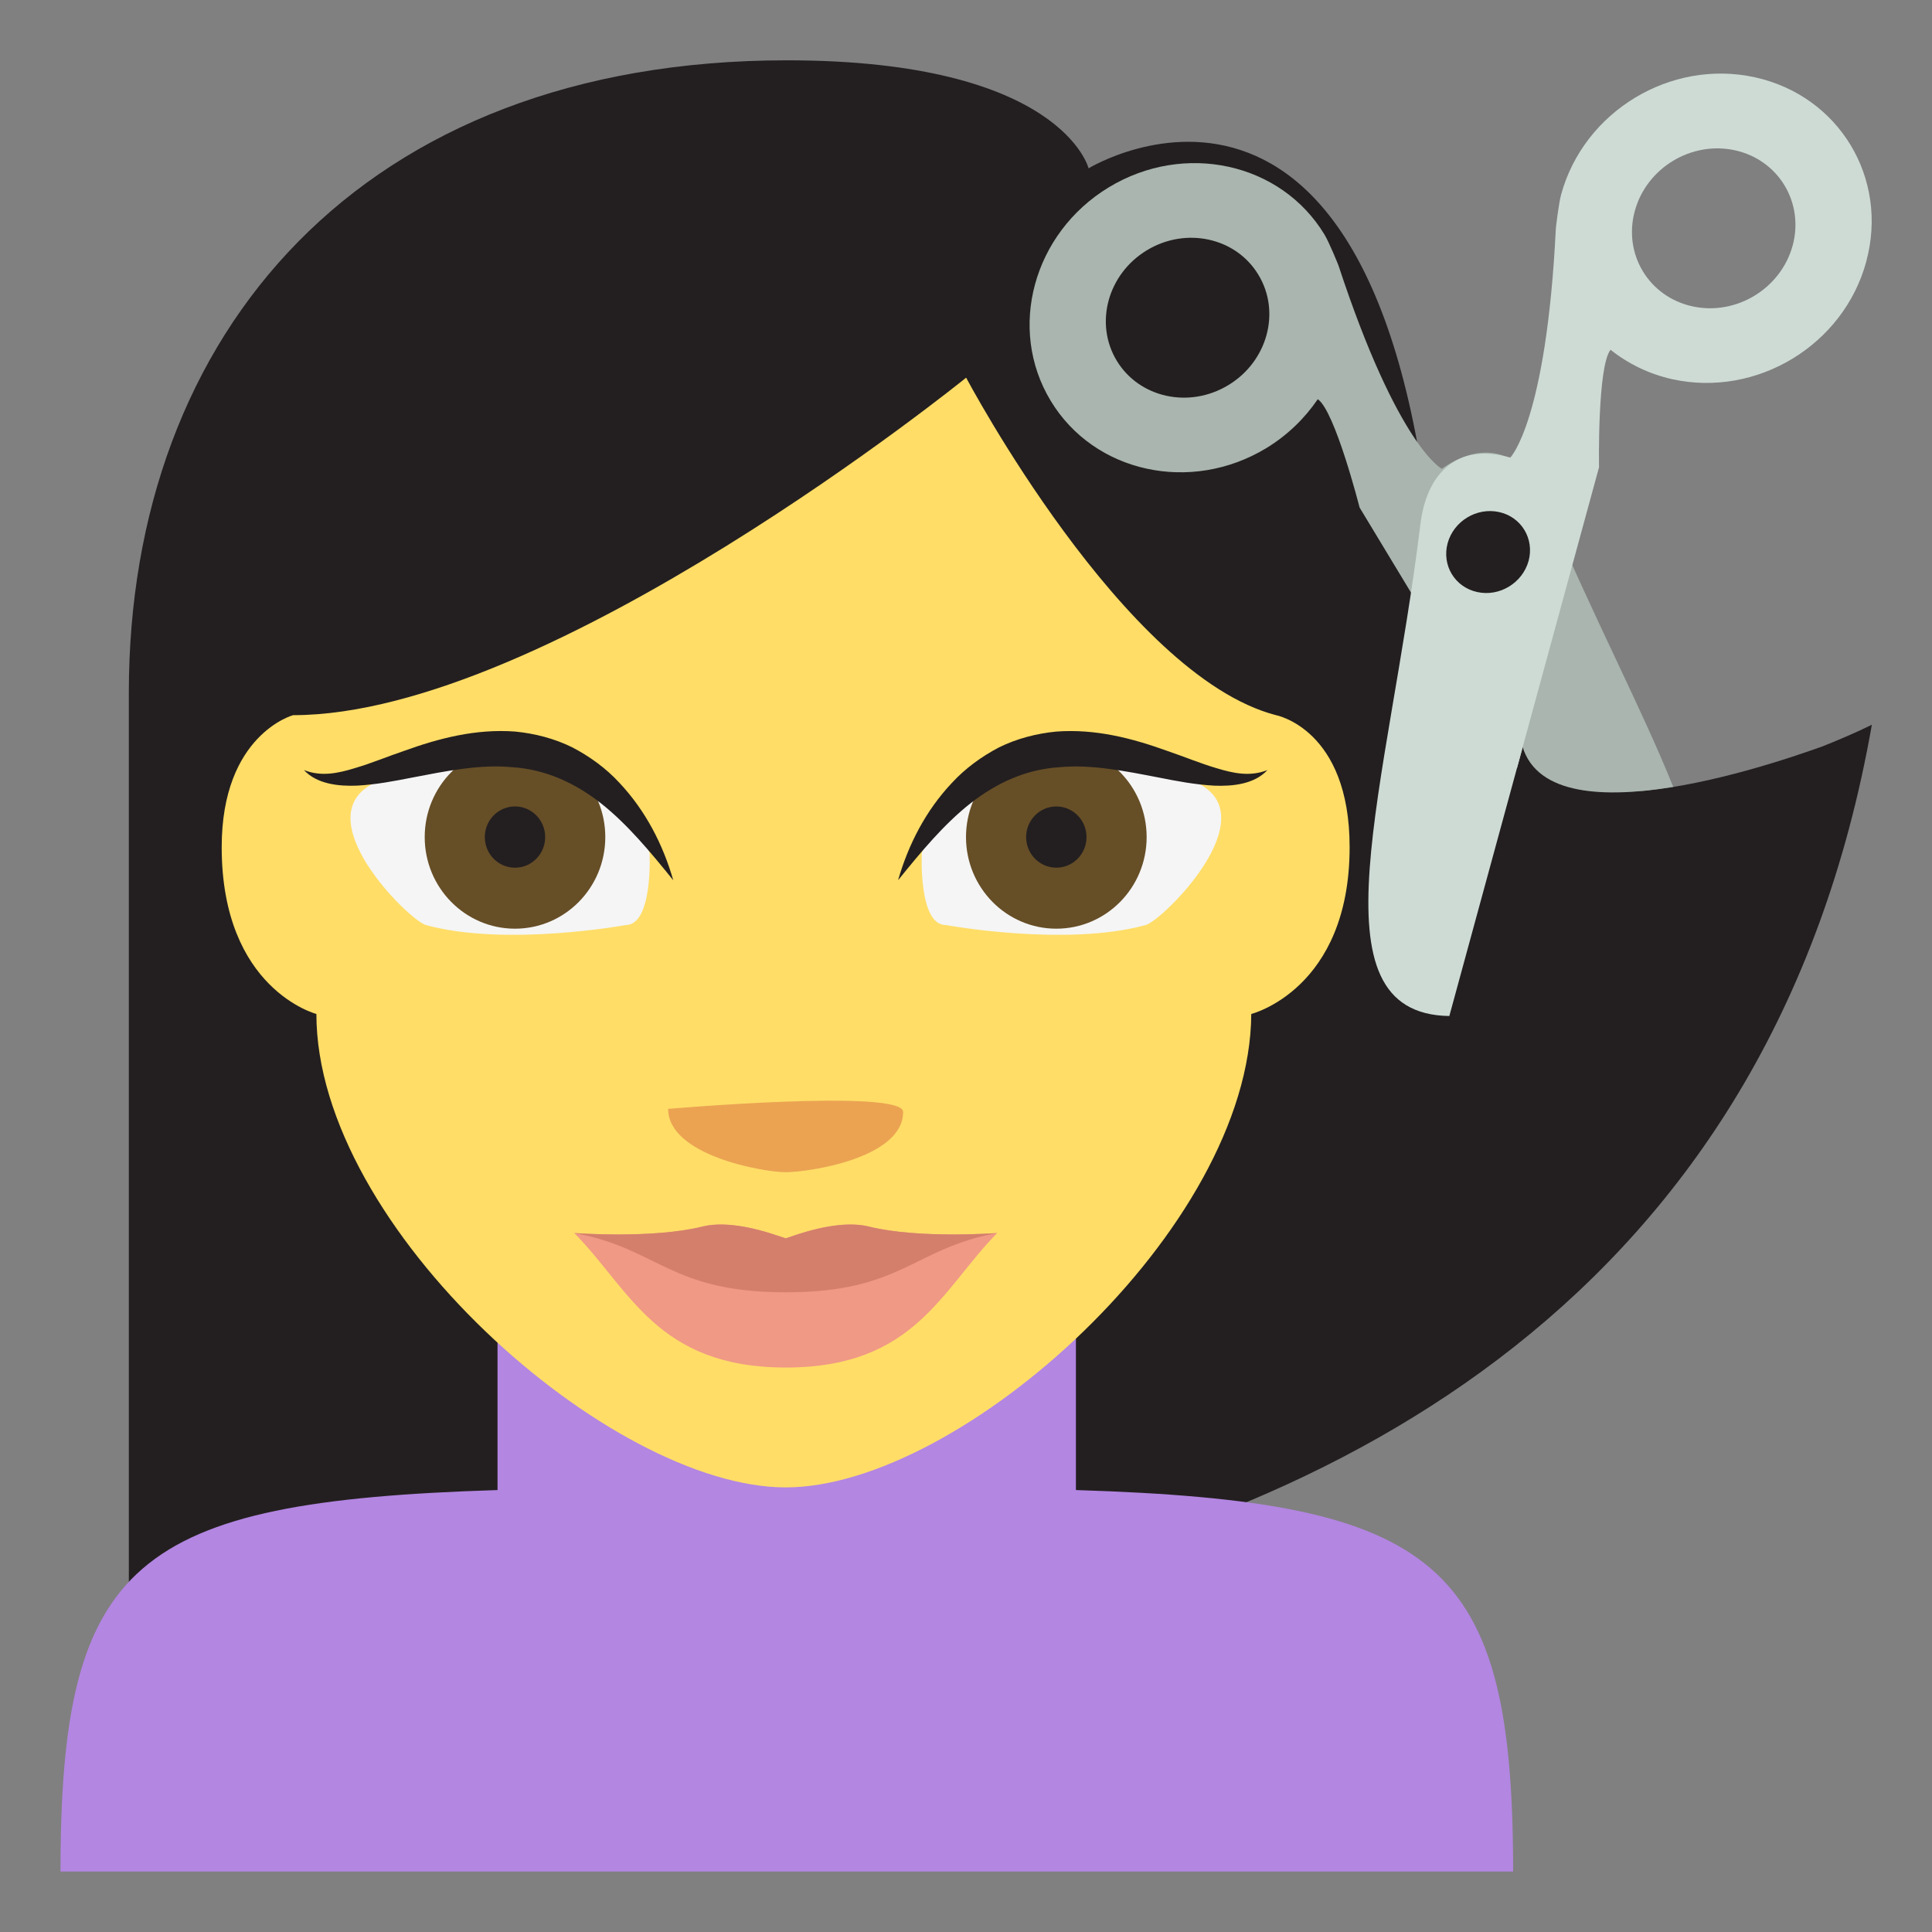
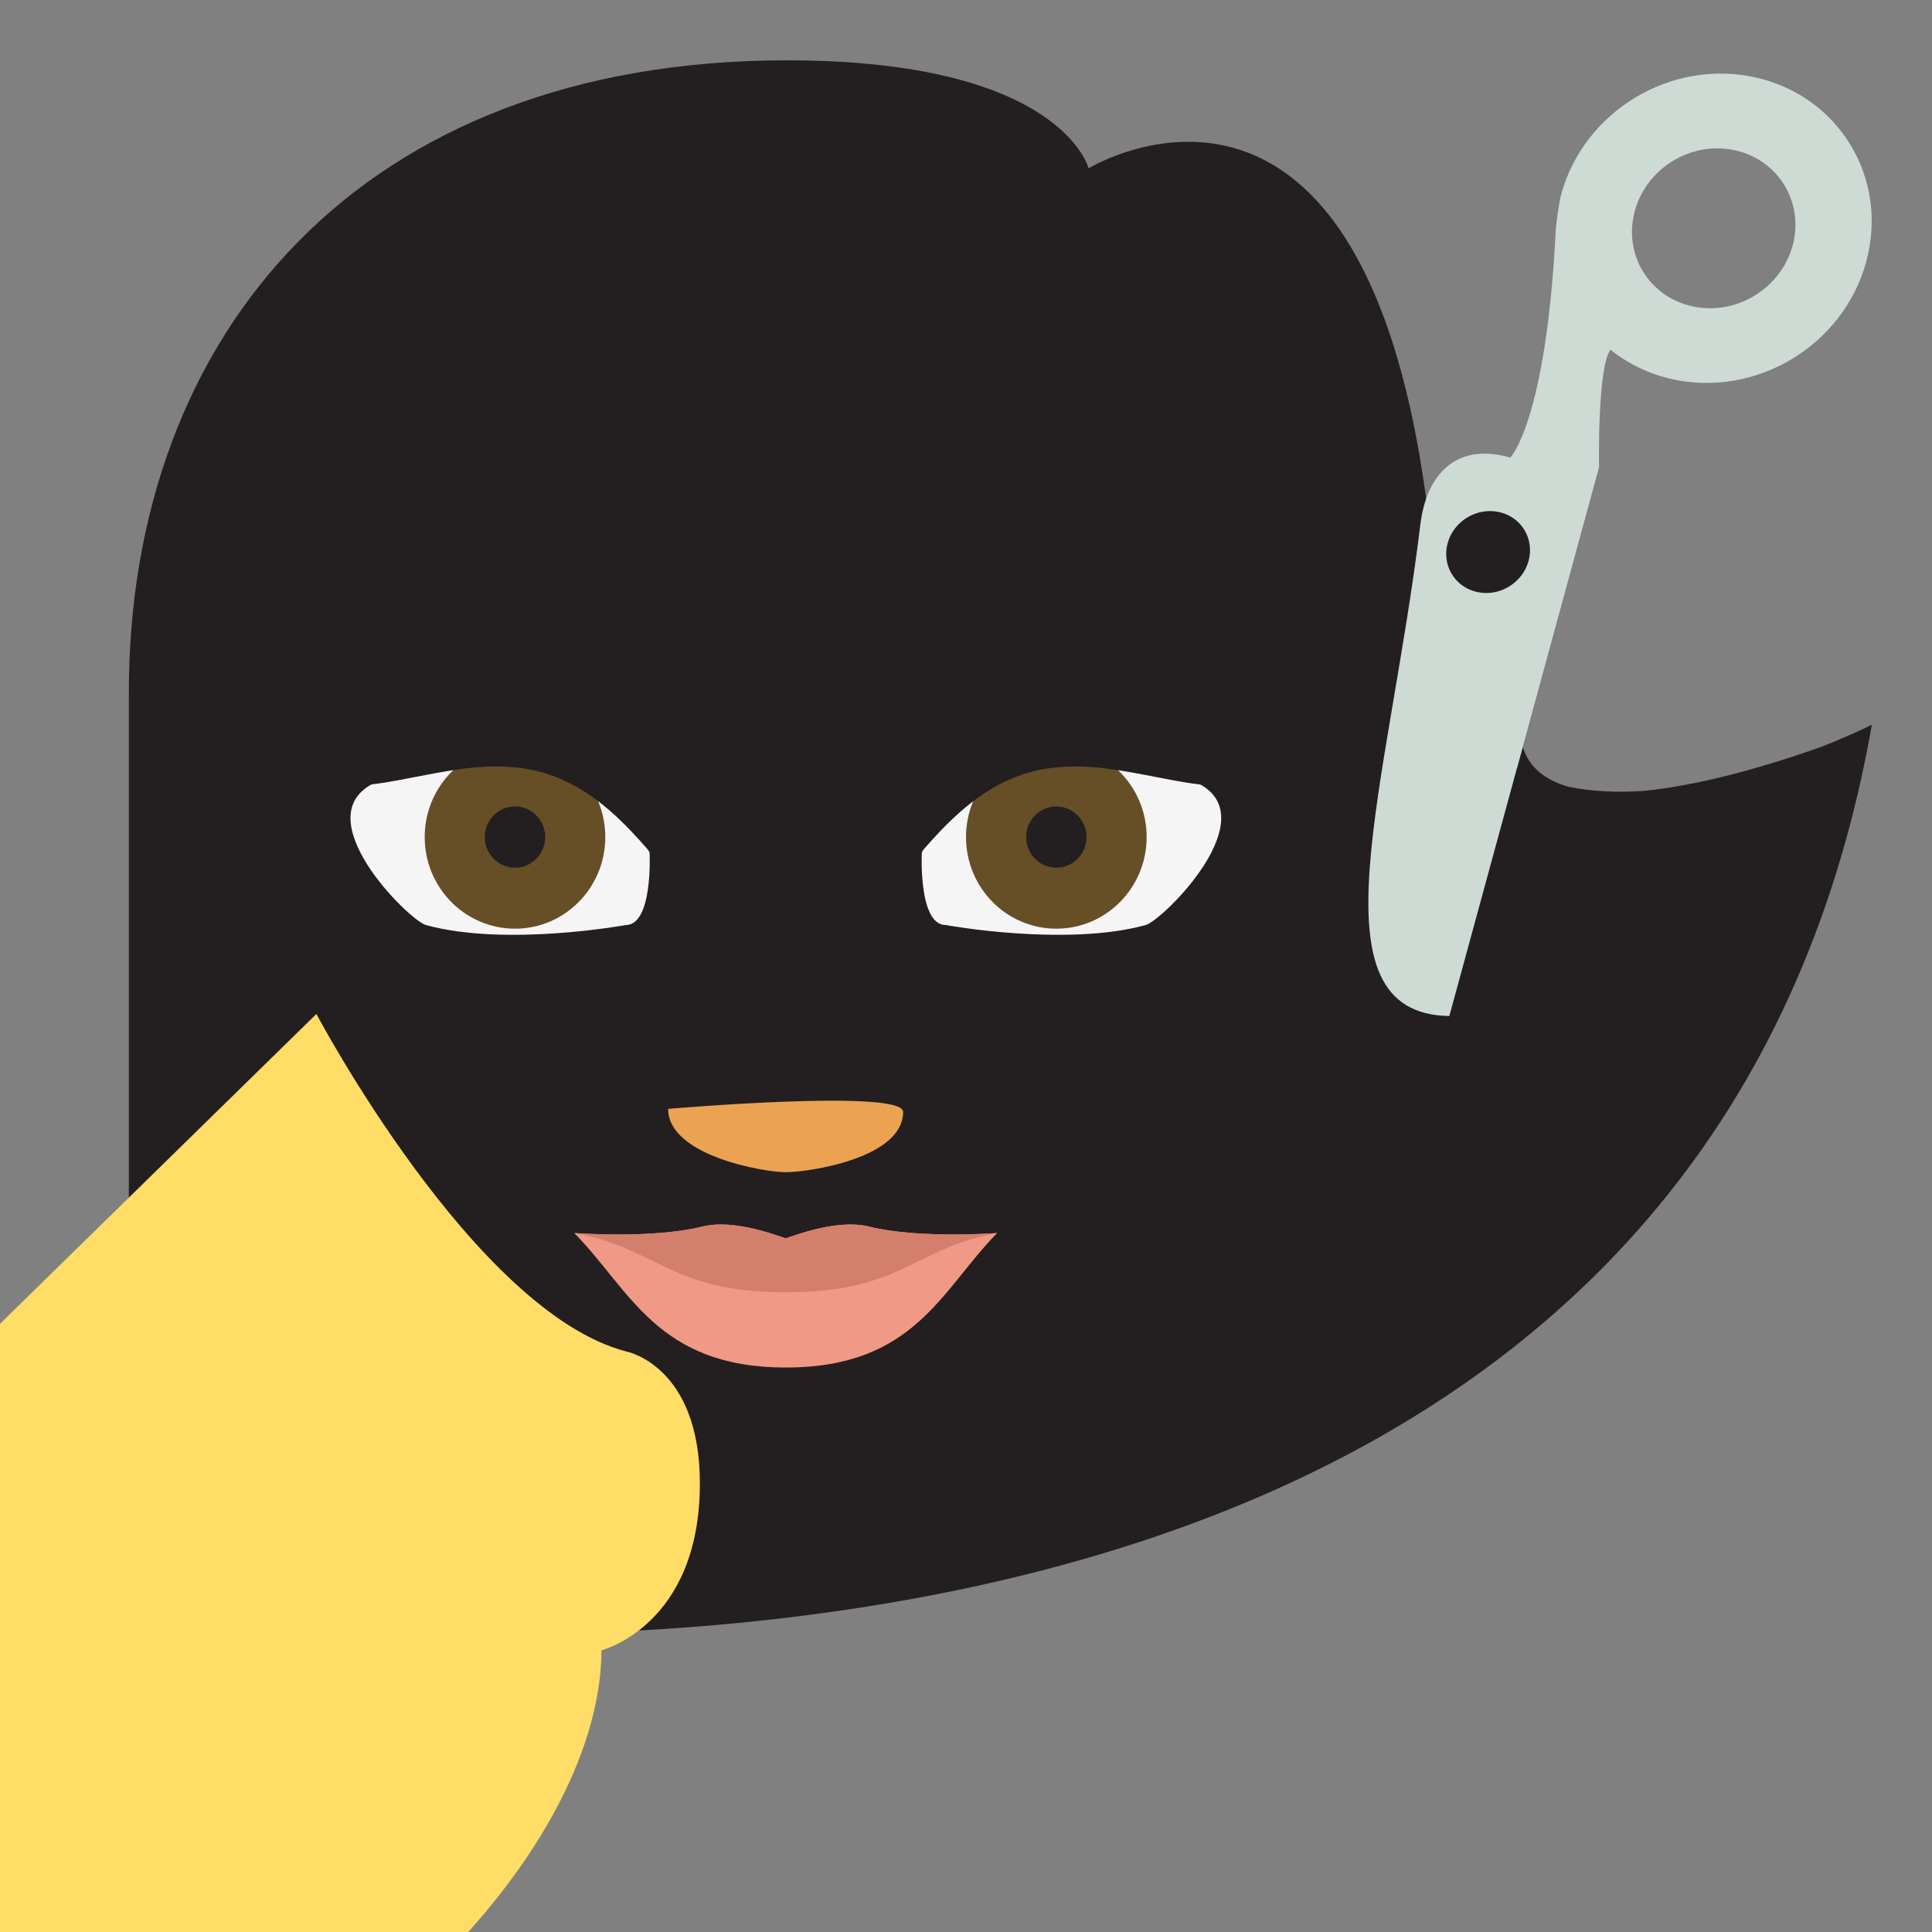
<svg xmlns="http://www.w3.org/2000/svg" viewBox="0 0 64 64" enable-background="new 0 0 64 64">
  <rect x="0" y="0" width="64" height="64" fill="#808080" stroke="none" />
  <path fill="#231f20" d="m60.32 24.744c-.934.333-3.564 1.234-5.891 1.457-.85.057-1.693.022-2.484-.142-.73-.212-1.285-.614-1.5-1.315l-.188.69c-1.447-.83-2.486-2.403-2.654-5.148-1.283-20.985-11.542-14.71-11.542-14.71s-.887-3.578-9.996-3.578c-14.1 0-21.797 9.04-21.797 20.946v30.333c0 0 51.06 8.721 57.74-29.27 0 .001-.656.332-1.688.738" />
-   <path fill="#a9b5ae" d="m50.44 24.744c.498 1.615 2.732 1.694 4.988 1.323-1.047-2.622-2.76-5.846-4.24-9.424-.615-1.484-1.826-2.227-3.428-1.115 0 0-1.451-.743-3.422-6.738-.018-.047-.305-.757-.461-1.017-1.441-2.385-4.645-3.087-7.148-1.567-2.502 1.518-3.367 4.683-1.924 7.07 1.438 2.385 4.641 3.086 7.145 1.568.703-.429 1.273-.989 1.703-1.62.57.385 1.385 3.588 1.385 3.588l5.213 8.626.189-.693m-9.75-11.987c-1.295.785-2.951.423-3.697-.81-.746-1.235-.299-2.872.998-3.657 1.295-.785 2.953-.422 3.695.812.749 1.232.299 2.872-.996 3.655" />
-   <path fill="#b386e2" d="m35.641 49.36v-6.969h-19.16v6.969c-12.05.378-14.477 2.351-14.477 12.637h48.12c0-10.285-2.437-12.259-14.478-12.637" />
-   <path fill="#ffdd67" d="m10.481 33.589c0 0-3.137-.814-3.137-5.526 0-3.732 2.365-4.372 2.365-4.372 8.48 0 22.296-11.18 22.296-11.18s5.223 9.87 10.264 11.18c0 0 2.439.457 2.439 4.372 0 4.712-3.258 5.526-3.258 5.526-.041 7.107-9.615 15.683-15.424 15.683-5.813-.001-15.545-8.576-15.545-15.683" />
+   <path fill="#ffdd67" d="m10.481 33.589s5.223 9.87 10.264 11.18c0 0 2.439.457 2.439 4.372 0 4.712-3.258 5.526-3.258 5.526-.041 7.107-9.615 15.683-15.424 15.683-5.813-.001-15.545-8.576-15.545-15.683" />
  <path fill="#eba352" d="m29.917 36.833c0 1.549-3.164 1.998-3.89 1.998-.728 0-3.894-.549-3.894-2.098 0 0 7.784-.672 7.784.1" />
  <path fill="#f5f5f5" d="m20.725 30.644c.916 0 .793-2.399.793-2.399-2.809-6.366-9.06-2.336-9.06-2.336-2.433 1.101 1.091 4.582 1.653 4.735 2.65.727 6.617 0 6.617 0" />
  <ellipse fill="#664e27" cx="17.06" cy="27.729" rx="2.991" ry="3.035" />
  <g fill="#231f20">
    <ellipse cx="17.06" cy="27.729" rx="1" ry="1.015" />
    <path d="m22.303 29.16c-.766-.947-1.521-1.858-2.399-2.552-.879-.69-1.866-1.127-2.932-1.193-1.064-.104-2.182.125-3.34.347-.579.114-1.176.228-1.8.263-.603.025-1.332-.046-1.764-.517.569.229 1.131.107 1.674-.059.547-.159 1.088-.387 1.655-.579 1.12-.404 2.358-.736 3.671-.636.65.064 1.302.231 1.894.525.586.306 1.117.696 1.551 1.166.877.931 1.452 2.059 1.79 3.235" />
  </g>
  <path fill="#f5f5f5" d="m31.33 30.644c-.916 0-.794-2.399-.794-2.399 2.809-6.366 9.07-2.336 9.07-2.336 2.434 1.101-1.09 4.582-1.656 4.735-2.649.727-6.617 0-6.617 0" />
  <ellipse fill="#664e27" cx="34.992" cy="27.729" rx="2.992" ry="3.035" />
  <g fill="#231f20">
    <ellipse cx="34.992" cy="27.729" rx="1" ry="1.014" />
    <path d="m29.749 29.16c.34-1.176.911-2.304 1.792-3.234.435-.47.964-.86 1.549-1.166.592-.294 1.246-.461 1.893-.525 1.313-.101 2.551.231 3.67.635.57.193 1.111.421 1.658.58.543.166 1.104.287 1.674.059-.432.471-1.16.542-1.766.517-.623-.035-1.223-.148-1.801-.263-1.154-.222-2.273-.451-3.338-.347-1.064.067-2.051.503-2.929 1.193-.881.694-1.637 1.605-2.402 2.551" />
  </g>
  <path fill="#f09985" d="m28.79 40.633c-.564-.143-1.391-.074-2.479.294-.095.031-.19.062-.283.094-.095-.032-.188-.063-.286-.094-1.09-.368-1.912-.437-2.479-.294-1.686.416-4.24.213-4.24.213 1.858 1.882 2.741 4.455 7.01 4.455s5.147-2.573 7-4.455c-.002 0-2.559.203-4.243-.213" />
  <path fill="#d47f6c" d="m28.79 40.633c-.564-.143-1.391-.074-2.479.294-.095.031-.19.062-.283.094-.095-.032-.188-.063-.286-.094-1.09-.368-1.912-.437-2.479-.294-1.655.408-4.248.212-4.24.213 2.804.511 3.153 1.963 7.01 1.963 3.851 0 4.202-1.452 7-1.963.008-.001-2.589.195-4.243-.213" />
  <path fill="#cedbd5" d="m61.82 8.669c.754-2.763-.898-5.497-3.689-6.109s-5.664 1.129-6.418 3.889c-.08.302-.172 1.077-.174 1.126-.316 6.387-1.508 7.583-1.508 7.583-1.818-.524-2.783.589-2.979 2.213-1.068 8.743-3.729 16.216.959 16.286l4.959-18.18c0 0-.059-3.331.381-3.891.578.46 1.27.804 2.051.977 2.795.611 5.666-1.13 6.418-3.889m-2.437-.536c-.391 1.427-1.877 2.328-3.32 2.01-1.443-.315-2.299-1.731-1.908-3.159.389-1.428 1.875-2.328 3.32-2.01 1.443.318 2.296 1.732 1.908 3.161" />
  <path fill="#231f20" d="m50.637 18.58c.197-.731-.24-1.457-.979-1.618-.742-.162-1.502.3-1.703 1.031-.199.731.236 1.456.979 1.619.738.164 1.5-.299 1.703-1.032" />
</svg>